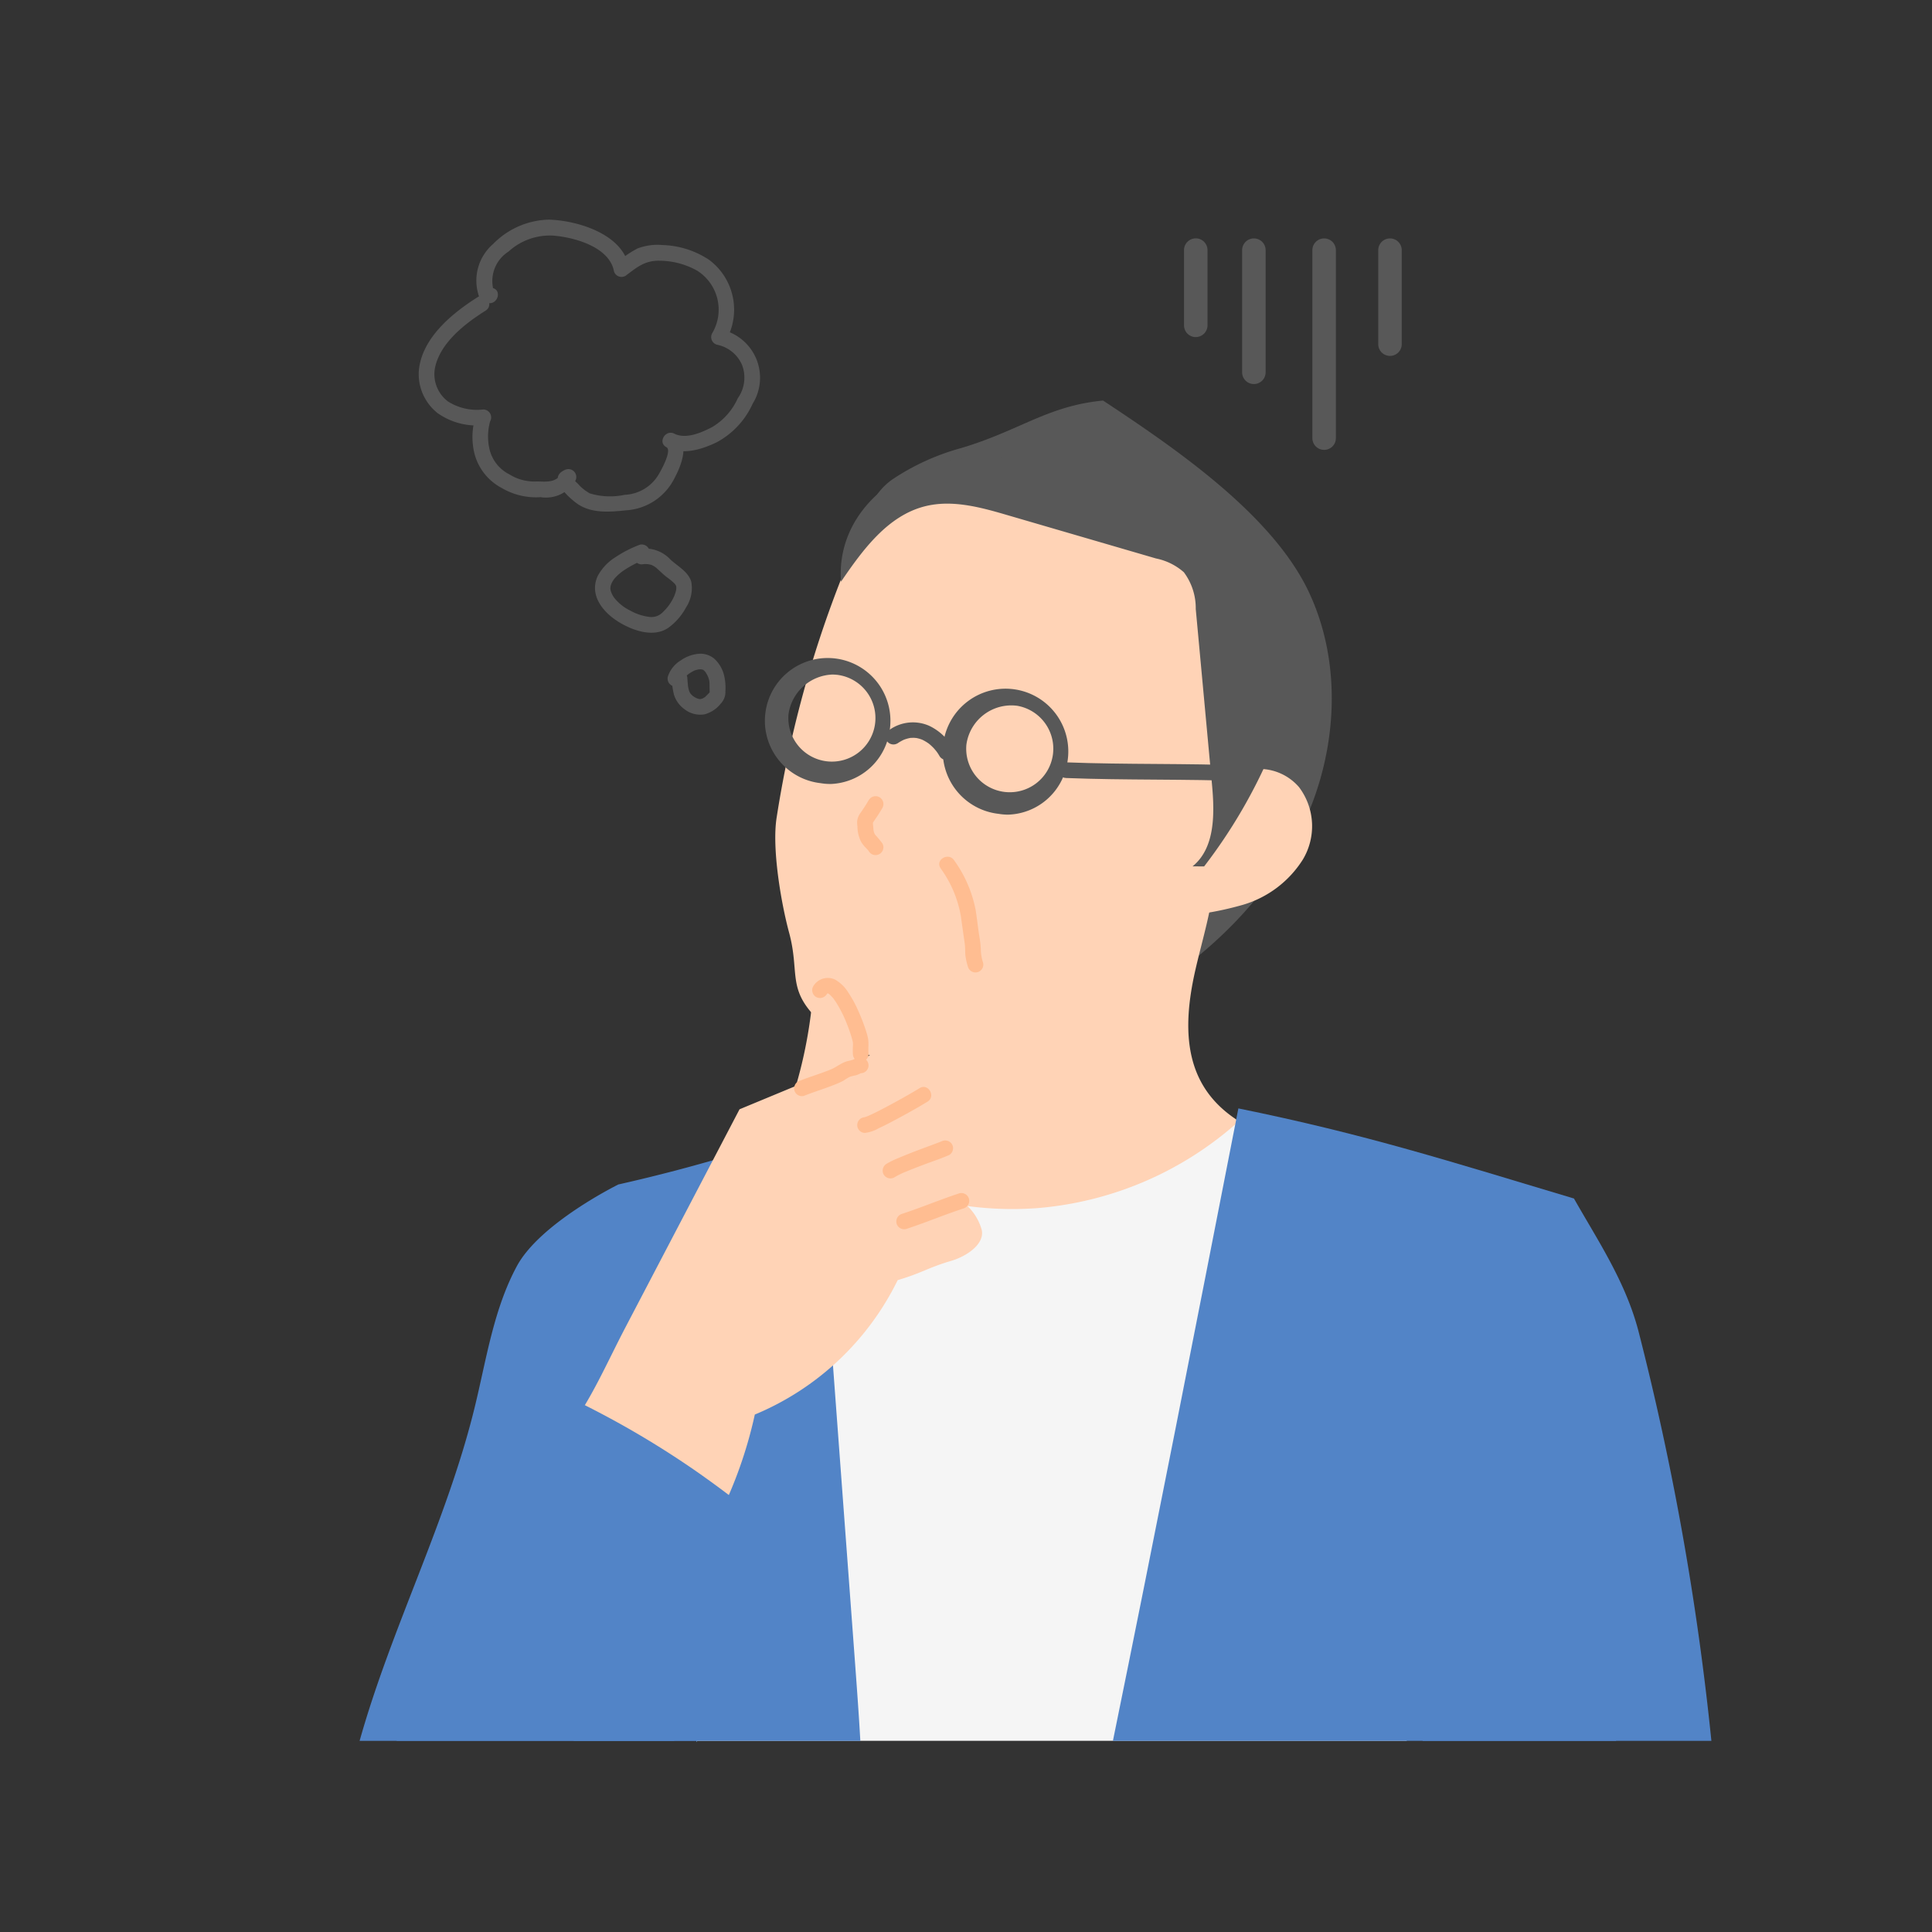
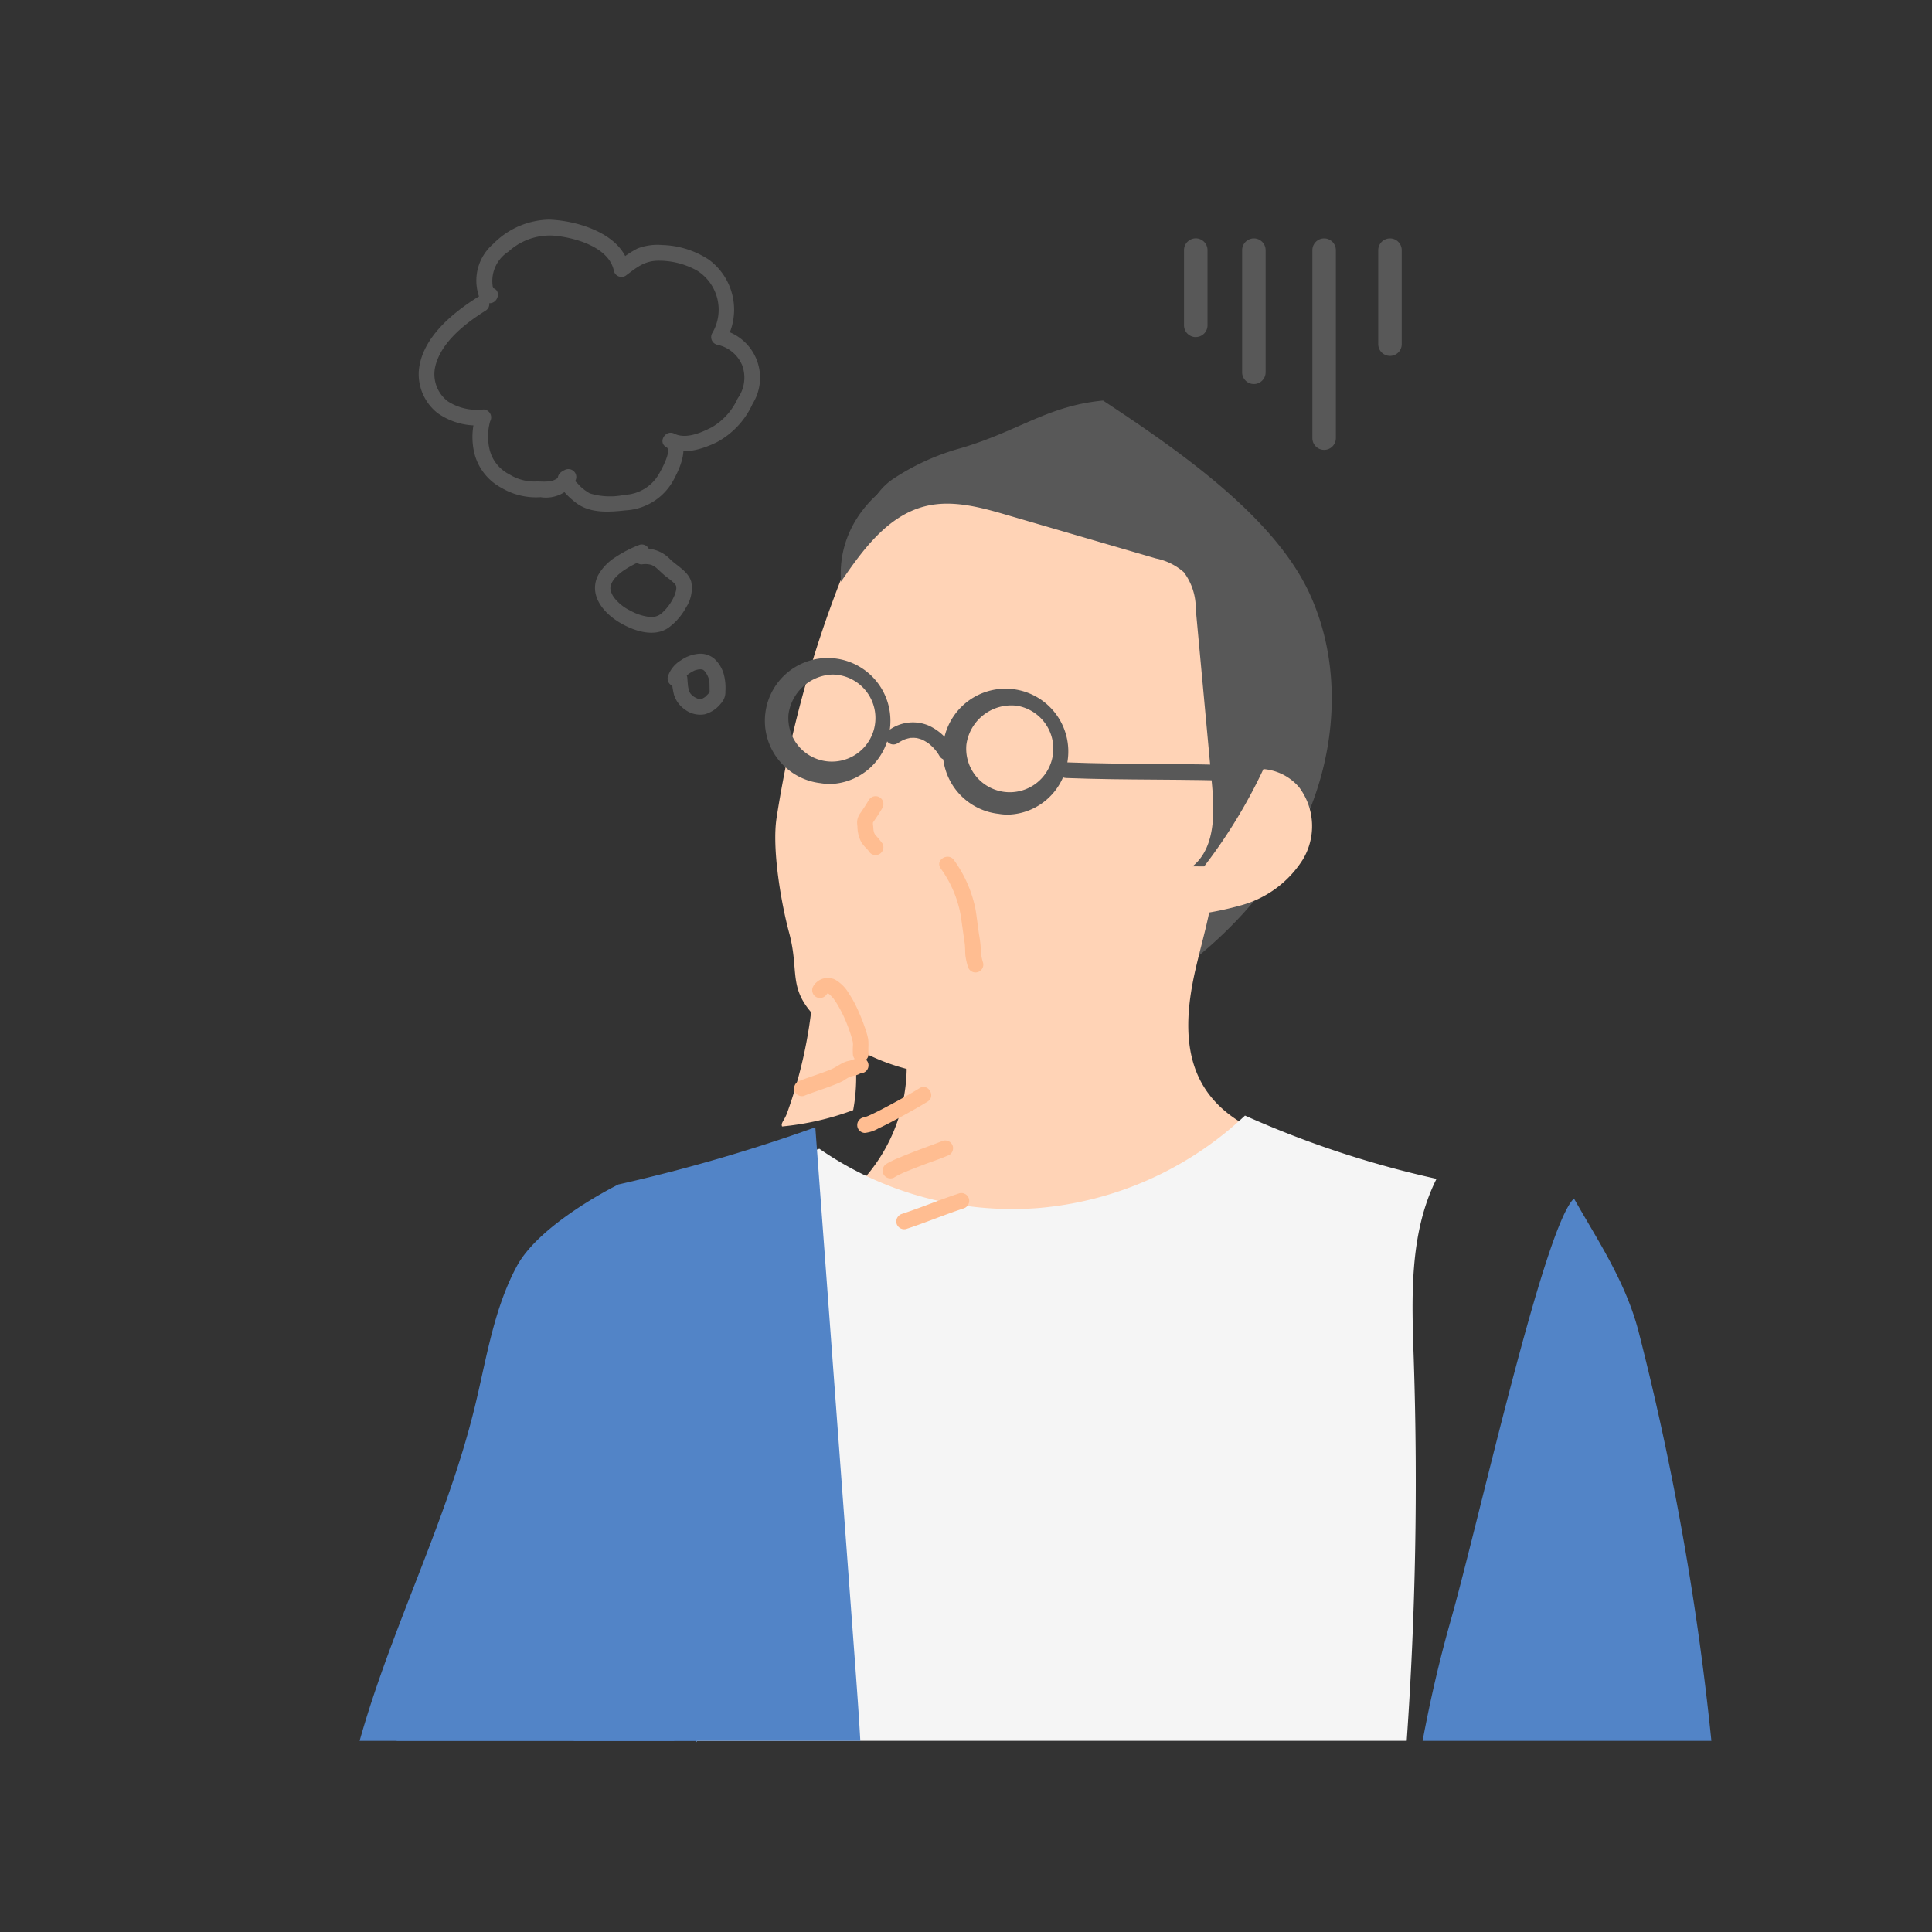
<svg xmlns="http://www.w3.org/2000/svg" width="175" height="175" viewBox="0 0 175 175">
  <rect x="0" y="0" width="175" height="175" fill="#333333" stroke="none" />
  <defs>
    <clipPath id="a">
      <rect width="175" height="175" transform="translate(54 185)" fill="none" stroke="#707070" stroke-width="1" />
    </clipPath>
    <clipPath id="b">
      <rect width="122.443" height="137.91" fill="none" />
    </clipPath>
  </defs>
  <g transform="translate(-54 -185)" clip-path="url(#a)">
    <g transform="translate(86.574 204.894)">
      <g clip-path="url(#b)">
        <path d="M71.051,37.749a5.794,5.794,0,0,1,2.429-5.171,21.279,21.279,0,0,1,6.234-2.847C85,28.165,87.527,25.91,92.578,25.425c6.526,4.315,15.39,10.342,18.685,17.438,3.05,6.569,2.508,14.481-.583,21.031s-8.525,11.8-14.715,15.564c-2.037,1.238-4.425,2.363-6.728,1.747A9.122,9.122,0,0,1,85.11,78.2C75.332,67.419,73.329,53.181,71.051,37.749" transform="translate(-25.237 -9.037)" fill="#585858" />
        <path d="M66.091,41.052a101.5,101.5,0,0,0-7.555,25.693c-.445,2.773.394,7.721,1.128,10.432.964,3.564-.168,5,2.4,7.655,4.185,4.317,12.157,7.259,20.893,3.744,10.234-4.118,16.162-15.338,19.311-25.91,1.385-4.648,2.13-9.742.431-14.285-2.4-6.4-9.09-10.216-15.717-11.9a27.32,27.32,0,0,0-12.341-.592c-4.064.865-7.7,3.225-8.552,5.163" transform="translate(-20.761 -12.592)" fill="#ffd3b6" />
        <path d="M70.012,104.027A15.368,15.368,0,0,1,59.19,123.066c2.394,3.391,3.744,7.385,5.414,11.186s3.809,7.593,7.244,9.922c4.865,3.3,11.581,2.946,16.783.211s9.064-7.509,11.962-12.622,4.966-10.648,7.538-15.932c-4.15-.782-8.619-2.283-10.739-5.936-1.807-3.115-1.432-7.014-.62-10.523s2.009-7.033,1.668-10.617a82.236,82.236,0,0,0-28.426,15.272" transform="translate(-21.038 -31.546)" fill="#ffd3b6" />
-         <path d="M118.233,78.959a4.607,4.607,0,0,1,3.55-1.768,4.753,4.753,0,0,1,3.615,1.65,5.868,5.868,0,0,1,.349,6.553,9.628,9.628,0,0,1-5.458,4.113,28.6,28.6,0,0,1-6.887,1.087c1.77-3.942,2.415-8.486,4.83-11.635" transform="translate(-40.307 -27.436)" fill="#ffd3b6" />
+         <path d="M118.233,78.959a4.607,4.607,0,0,1,3.55-1.768,4.753,4.753,0,0,1,3.615,1.65,5.868,5.868,0,0,1,.349,6.553,9.628,9.628,0,0,1-5.458,4.113,28.6,28.6,0,0,1-6.887,1.087" transform="translate(-40.307 -27.436)" fill="#ffd3b6" />
        <path d="M112.135,148.136a335.709,335.709,0,0,1-.643,34.4H47.182c-.013.04-.024.079-.037.119,0-.04,0-.079-.007-.119q-.218-3.654-.28-7.318-.142-8.462.547-16.912.223-2.776.539-5.542a172.108,172.108,0,0,1,4.04-22.323,43.836,43.836,0,0,0,6.093-1.461c.072-.024.142-.048.213-.074a30.718,30.718,0,0,0,19.8,5.373A31.081,31.081,0,0,0,95.961,126.7q.45-.394.881-.8a89.774,89.774,0,0,0,17.351,5.731c-2.516,5.013-2.243,10.906-2.057,16.511" transform="translate(-16.646 -44.746)" fill="#f5f5f5" />
        <path d="M67.625,44.682c1.972-2.9,4.243-6.007,7.643-6.85,2.454-.608,5.021.1,7.447.812l13.455,3.924a5.414,5.414,0,0,1,2.516,1.247,5.432,5.432,0,0,1,1.078,3.33l1.47,15.883c.244,2.64.3,5.757-1.759,7.427l1.048.006a47.652,47.652,0,0,0,6.168-10.608A18.46,18.46,0,0,0,107.43,47.8a17.69,17.69,0,0,0-7.723-9.309,35.4,35.4,0,0,0-11.538-4.223c-4.329-.9-8.922-1.386-13.1.053s-7.813,5.249-7.439,10.361" transform="translate(-24.027 -11.875)" fill="#585858" />
-         <path d="M151.433,182.183H105.86c3.793-18.588,7.439-37.213,11.081-55.839.093-.482.189-.965.282-1.447,11.564,2.351,19.1,4.784,30.4,8.163,1.766,16.316,3.786,32.8,3.812,49.122" transform="translate(-37.626 -44.392)" fill="#5284c7" />
        <path d="M56.052,183.126H41.23c-.013.04-.024.079-.037.119,0-.04,0-.079-.007-.119h-11.1q1.724-14.729,2.8-29.478.774-10.473,1.254-20.92a152.441,152.441,0,0,0,17.831-5.177q.074,1.009.15,2.019,1.718,23.176,3.438,46.351c.177,2.4.355,4.8.489,7.2" transform="translate(-10.694 -45.335)" fill="#5284c7" />
        <path d="M31.364,162.178c-.023,3.561-.164,7.119-.463,10.668-.163,1.934-.378,3.884-.688,5.817a47.191,47.191,0,0,1-1.72,7.318H0c2.877-10.253,7.907-19.886,10.434-30.256,1.055-4.322,1.7-8.833,3.811-12.746s9.205-7.4,9.205-7.4,7.308,9.535,7.587,14.466q.174,3.077.262,6.16.083,2.986.065,5.969" transform="translate(0 -48.19)" fill="#5284c7" />
        <path d="M175.537,186.684H149.38c.677-3.619,1.507-7.253,2.561-10.962,2.452-8.636,8.428-35.6,11.148-38.161,2.148,3.794,4.651,7.48,5.838,11.993a252.31,252.31,0,0,1,6.61,37.129" transform="translate(-53.094 -48.893)" fill="#5284c7" />
        <path d="M63.223,73.055a5.076,5.076,0,0,1-.861-.073A5.686,5.686,0,1,1,68.6,68.3a5.6,5.6,0,0,1-5.376,4.758m.206-9.915a4.176,4.176,0,0,0-3.978,3.58,3.945,3.945,0,1,0,4.6-3.526,3.625,3.625,0,0,0-.62-.053" transform="translate(-20.602 -21.937)" fill="#585858" />
        <path d="M88.229,77.366a5.064,5.064,0,0,1-.861-.073A5.685,5.685,0,1,1,93.6,72.608a5.6,5.6,0,0,1-5.376,4.758m-3.773-6.335h0a3.945,3.945,0,1,0,4.6-3.526,4.109,4.109,0,0,0-4.6,3.526" transform="translate(-29.49 -23.47)" fill="#585858" />
        <path d="M98.89,77.685c5.426.213,10.858.079,16.284.292.913.035.911-1.383,0-1.419-5.426-.213-10.858-.079-16.284-.292-.913-.036-.911,1.383,0,1.419" transform="translate(-34.905 -27.107)" fill="#585858" />
        <path d="M74.989,72.555a4.207,4.207,0,0,1,.376-.229c.061-.033.122-.064.185-.093.044-.02.049-.023.014-.007l.072-.028a3.311,3.311,0,0,1,.358-.106c.069-.016.14-.03.21-.04-.077.01-.033,0,.018,0,.112,0,.223-.009.335,0,.017,0,.227.027.072,0,.043.006.085.014.127.023a2.878,2.878,0,0,1,.309.082c.06.02.12.041.179.064-.095-.037-.017-.007.033.017a4.219,4.219,0,0,1,.537.321c.023.016.134.107.029.021.04.033.079.065.118.1q.115.1.222.207c.071.07.139.142.2.217.032.037.064.073.095.111.012.015.11.142.051.063s.033.048.044.063c.026.037.052.074.077.112.053.079.1.16.15.243a.709.709,0,0,0,1.225-.716,4.875,4.875,0,0,0-2.151-2.018,3.662,3.662,0,0,0-3.606.366.727.727,0,0,0-.255.971.716.716,0,0,0,.971.255" transform="translate(-26.275 -25.11)" fill="#585858" />
        <path d="M70.975,81.348c-.229.406-.487.793-.753,1.176a1.557,1.557,0,0,0-.309.76,2.541,2.541,0,0,0,.028.474,3.085,3.085,0,0,0,.353,1.428,3.442,3.442,0,0,0,.411.512c.063.068.128.133.188.2.024.028.048.055.072.084-.106-.129,0,.017.019.041a.71.71,0,0,0,1.225-.716,8.916,8.916,0,0,0-.685-.823c.061.075.034.043,0-.017-.021-.034-.036-.071-.058-.1-.051-.072.021.093,0,0-.011-.043-.027-.085-.038-.127s-.023-.111-.034-.166c.015.073,0,.039,0-.015-.01-.1-.018-.2-.026-.3-.007-.077-.016-.154-.024-.23a.852.852,0,0,0-.008-.2c.012.02-.029.166,0,.061-.017.059-.054.1,0,.028s.122-.177.182-.266c.244-.353.478-.712.69-1.085a.71.71,0,0,0-1.225-.717" transform="translate(-24.848 -28.791)" fill="#ffbd91" />
        <path d="M81.563,90.569A10.346,10.346,0,0,1,83.4,94.883c.118.824.233,1.648.352,2.471.051.355.037.706.06,1.062a5.791,5.791,0,0,0,.242,1.1.71.71,0,0,0,1.368-.377,4.222,4.222,0,0,1-.2-1.013,9.137,9.137,0,0,0-.128-1.312c-.139-.823-.218-1.651-.351-2.475a11.386,11.386,0,0,0-1.949-4.488c-.508-.753-1.738-.044-1.225.716" transform="translate(-28.946 -31.822)" fill="#ffbd91" />
        <path d="M13.65,7.018c-2.33,1.464-5.109,3.75-5.339,6.706a4.5,4.5,0,0,0,1.7,3.8,6.119,6.119,0,0,0,4.15,1.09l-.612-1.067a6.277,6.277,0,0,0-.179,3.714A4.909,4.909,0,0,0,15.808,24.3a6.125,6.125,0,0,0,3.536.839,3.087,3.087,0,0,0,3.146-1.484.716.716,0,0,0-.971-.971c-1.626.728.364,2.472,1.064,2.991,1.276.946,2.961.824,4.473.657a5.254,5.254,0,0,0,4.357-2.8c.607-1.118,1.584-3.337.043-4.143l-.716,1.225c1.475.74,3.146.228,4.551-.444a7.41,7.41,0,0,0,3.254-3.484,4.466,4.466,0,0,0-2.865-6.732l.424,1.042a5.633,5.633,0,0,0-1.49-7.349A8.074,8.074,0,0,0,30.353,2.3a5.081,5.081,0,0,0-2.227.311A9.081,9.081,0,0,0,26.3,3.861l1.042.423C26.789,1.3,22.69.078,20.091,0a7.3,7.3,0,0,0-5.055,2.213A4.378,4.378,0,0,0,13.78,7a.7.7,0,0,0,.5.5l.307.056c.893.164,1.276-1.2.378-1.368l-.307-.057.5.5a3.156,3.156,0,0,1,1.279-3.737,5.551,5.551,0,0,1,4.006-1.448c1.9.137,5.131,1.012,5.544,3.224a.712.712,0,0,0,1.042.424c1.039-.772,1.742-1.4,3.1-1.372a7.03,7.03,0,0,1,3.416.914,4.177,4.177,0,0,1,1.343,5.649.717.717,0,0,0,.424,1.042A3.142,3.142,0,0,1,37.6,13.188a3.228,3.228,0,0,1-.4,3A5.774,5.774,0,0,1,34.866,18.8c-.953.494-2.363,1.113-3.41.588-.812-.407-1.529.8-.716,1.225.534.28-.492,2.119-.716,2.49a3.761,3.761,0,0,1-3.066,1.823,6.3,6.3,0,0,1-3.16-.131,4.384,4.384,0,0,1-.886-.662,4.713,4.713,0,0,0-.471-.472c-.043-.026-.072-.157-.105-.162.126.019-.457.573-.1.414l-.971-.971c-.5.9-1.335.793-2.242.772a4.246,4.246,0,0,1-2.5-.636,3.436,3.436,0,0,1-1.786-2.194,5.124,5.124,0,0,1,.037-2.621.717.717,0,0,0-.613-1.067,4.894,4.894,0,0,1-3.2-.722A3.087,3.087,0,0,1,9.8,13.315c.52-2.217,2.735-3.924,4.563-5.072.771-.485.06-1.713-.716-1.225" transform="translate(-2.95 0)" fill="#585858" />
        <path d="M37.121,45.672a10.933,10.933,0,0,0-2.177,1.113,4.586,4.586,0,0,0-1.607,1.686c-.806,1.689.388,3.235,1.785,4.128,1.267.81,3.255,1.551,4.629.57a5.508,5.508,0,0,0,1.58-1.834,3.183,3.183,0,0,0,.466-2.31c-.267-.927-1.247-1.412-1.9-2.03a3.113,3.113,0,0,0-2.59-.967.731.731,0,0,0-.71.71.715.715,0,0,0,.71.71,1.983,1.983,0,0,1,.851.039,1.328,1.328,0,0,1,.3.153,1.9,1.9,0,0,1,.3.238c.267.241.514.489.8.709a6.2,6.2,0,0,1,.7.574.748.748,0,0,1,.165.242.575.575,0,0,1,.028.126c-.024-.159-.008.063-.008.08s-.027.231-.006.1c-.01.063-.025.126-.041.188a3.354,3.354,0,0,1-.139.412,4.53,4.53,0,0,1-1.035,1.466,1.432,1.432,0,0,1-1.278.423,4.725,4.725,0,0,1-1.658-.556A4.165,4.165,0,0,1,34.84,50.5a1.958,1.958,0,0,1-.333-.646.912.912,0,0,1,.024-.574,1.863,1.863,0,0,1,.388-.627,4.179,4.179,0,0,1,.671-.594A9.563,9.563,0,0,1,37.5,47.04a.731.731,0,0,0,.5-.872.714.714,0,0,0-.873-.5" transform="translate(-11.756 -16.22)" fill="#585858" />
        <path d="M43.663,63.26a6.557,6.557,0,0,0,.2,1.462,2.55,2.55,0,0,0,.962,1.316,2.316,2.316,0,0,0,1.806.453A2.787,2.787,0,0,0,48.1,65.52a1.52,1.52,0,0,0,.42-1.131,4.714,4.714,0,0,0-.172-1.613,3.039,3.039,0,0,0-.824-1.312,1.943,1.943,0,0,0-1.413-.456,3.276,3.276,0,0,0-1.635.6,2.667,2.667,0,0,0-1.167,1.459.709.709,0,1,0,1.368.378.568.568,0,0,0,.033-.119c.021.061-.069.139,0,.012.023-.041.049-.079.073-.118.069-.111-.021.02-.024.028.021-.073.154-.171.208-.224.038-.036.077-.072.117-.106s.16-.126.022-.023a3.669,3.669,0,0,1,.471-.3c.041-.022.083-.041.124-.062.139-.072-.155.053-.015,0,.088-.03.177-.058.267-.08.05-.012.1-.021.153-.033.167-.038-.16.006,0,0,.074,0,.148-.009.222-.005.1.005.1.054-.024-.008a.675.675,0,0,0,.116.026l.074.023c.115.034-.159-.084,0,.007a.563.563,0,0,0,.1.061c-.108-.028-.1-.092-.037-.026s.106.105.157.161c.1.112-.087-.137-.006,0,.016.026.034.05.05.076a2.975,2.975,0,0,1,.164.3c.014.029.081.193.015.027.015.037.03.075.043.113a2.988,2.988,0,0,1,.086.308c.041.166-.007-.162,0,.011,0,.034.006.069.008.1.008.139.008.28.01.42,0,.17.012.342,0,.513,0,.019,0,.041,0,.061,0,.121.036-.2.012-.084-.041.18.1-.157,0,0-.036.056-.042,0,.064-.08a.456.456,0,0,0-.061.07c-.055.061-.113.119-.17.178-.072.075-.149.147-.222.22-.139.139.1-.052-.059.049-.051.032-.1.066-.154.095-.036.019-.2.068-.038.022-.052.015-.106.029-.157.045-.163.05.146,0-.023,0-.034,0-.073,0-.107,0-.167.011.139.044-.026,0-.054-.015-.109-.026-.162-.043-.031-.01-.188-.09-.049-.016-.055-.03-.111-.057-.165-.088s-.1-.06-.145-.092c-.03-.02-.059-.041-.088-.063.074.058.082.063.023.014a1.658,1.658,0,0,1-.2-.2s.095.138,0,0c-.028-.042-.054-.086-.077-.13-.013-.024-.028-.081-.048-.1.043.1.05.121.023.05-.01-.027-.019-.054-.028-.081a2.53,2.53,0,0,1-.066-.256c-.01-.045-.017-.09-.025-.135-.034-.2.006.088-.006-.045q-.032-.335-.057-.67a.709.709,0,1,0-1.419,0" transform="translate(-15.386 -21.682)" fill="#585858" />
        <path d="M125.082,15.831a1.063,1.063,0,0,1-1.064-1.064V3.705a1.064,1.064,0,1,1,2.128,0V14.767a1.063,1.063,0,0,1-1.064,1.064" transform="translate(-44.08 -0.939)" fill="#585858" />
        <path d="M134.953,21.794a1.063,1.063,0,0,1-1.064-1.064V3.705a1.064,1.064,0,1,1,2.128,0V20.731a1.063,1.063,0,0,1-1.064,1.064" transform="translate(-47.588 -0.939)" fill="#585858" />
        <path d="M144.209,13.282a1.063,1.063,0,0,1-1.064-1.064V3.705a1.064,1.064,0,1,1,2.128,0v8.513a1.063,1.063,0,0,1-1.064,1.064" transform="translate(-50.878 -0.939)" fill="#585858" />
        <path d="M116.914,11.579a1.063,1.063,0,0,1-1.064-1.064V3.7a1.064,1.064,0,0,1,2.128,0v6.811a1.063,1.063,0,0,1-1.064,1.064" transform="translate(-41.176 -0.939)" fill="#585858" />
-         <path d="M34.465,141.806q5.154-9.85,10.323-19.73l10.624-4.405a10.985,10.985,0,0,1,2.929-.9,3.708,3.708,0,0,1,2.885.772,2.842,2.842,0,0,1,.816,2.727,3.966,3.966,0,0,1,1.8,5.447c1.686.387,1.765,3.091,1.043,4.664A4.818,4.818,0,0,1,66.727,133c.284,1.34-1.475,2.435-2.781,2.808-2.18.65-2.612,1.088-4.832,1.742a25.177,25.177,0,0,1-12.942,12.177,39.608,39.608,0,0,1-3.242,9.2c-4.646-2.548-9.293-5.1-13.739-7.693,2.148-2.81,3.518-6.073,5.274-9.427" transform="translate(-10.375 -41.491)" fill="#ffd3b6" />
        <path d="M59.807,119.044a41.792,41.792,0,0,0,2.306-10.387c.046-.509.148-1.114.617-1.318.62-.269,1.222.407,1.532,1.007a16.393,16.393,0,0,1,1.529,10.446,25.471,25.471,0,0,1-6.441,1.479c-.135-.324.2-.521.457-1.228" transform="translate(-21.084 -38.13)" fill="#ffd3b6" />
        <path d="M61.946,121.222c.938-.375,1.911-.657,2.846-1.042a5.742,5.742,0,0,0,.767-.355,4.914,4.914,0,0,1,.546-.33,5.225,5.225,0,0,1,.545-.135,1.98,1.98,0,0,0,.376-.153c.079-.035.089-.043.03-.021.084-.024.093-.028.028-.013a.709.709,0,1,0,0-1.419,2.057,2.057,0,0,0-.775.228c.079-.033-.167.039-.2.048-.1.021-.2.039-.3.07-.5.156-.9.5-1.378.707-.934.394-1.914.669-2.855,1.046a.731.731,0,0,0-.5.872.714.714,0,0,0,.873.5" transform="translate(-21.698 -41.854)" fill="#ffbd91" />
        <path d="M64.922,108.015c-.117.159,0,.006.031-.027s.148-.121.044-.047.019-.013.046-.021c.1-.034-.175.049-.019.014.07-.016-.179-.022-.036.006s-.07-.032-.05-.011a.414.414,0,0,0,.108.03c.114.014-.093-.017-.076-.033a.376.376,0,0,1,.078.041c.035.023.072.05.109.069.077.04-.116-.108.012.012.08.074.159.149.232.231.037.041.072.083.107.124.124.145-.026-.046.041.052.079.116.162.229.237.348a11.356,11.356,0,0,1,.8,1.533c.014.03.108.253.043.1q.039.092.075.184c.055.136.108.273.16.41.086.229.167.462.24.7.063.2.122.4.166.6.008.038.016.077.023.115,0,.015,0,.056,0-.01-.01-.109,0,.141,0,.164a7.426,7.426,0,0,0-.01.847.731.731,0,0,0,.71.709.714.714,0,0,0,.709-.709c-.053-.479.041-.947-.05-1.426a5.73,5.73,0,0,0-.154-.587,16.75,16.75,0,0,0-.687-1.807,10.53,10.53,0,0,0-.918-1.712,3.4,3.4,0,0,0-1.24-1.221,1.528,1.528,0,0,0-1.959.614.715.715,0,0,0,.255.971.726.726,0,0,0,.971-.255" transform="translate(-22.603 -37.865)" fill="#ffbd91" />
        <path d="M75.579,121.989c-.906.554-1.838,1.07-2.773,1.572-.509.273-1.02.542-1.543.788-.111.053-.223.1-.335.153-.18.081.095-.035-.015.006l-.1.039c-.073.028-.148.055-.224.076a.756.756,0,0,0-.086.02c-.093.037.225-.017.108-.017a.71.71,0,0,0,0,1.419,3.126,3.126,0,0,0,1.237-.41c.53-.244,1.049-.516,1.564-.791.973-.52,1.942-1.055,2.883-1.631.777-.476.065-1.7-.716-1.225" transform="translate(-24.854 -43.32)" fill="#ffbd91" />
        <path d="M74.57,132.742a7.31,7.31,0,0,1,1.066-.52l-.023.01.1-.042.206-.084q.188-.076.375-.15c.266-.106.533-.208.8-.31.81-.308,1.643-.576,2.436-.925a.715.715,0,0,0,.255-.971.727.727,0,0,0-.971-.254c.166-.073.139-.057.014-.008l-.19.073-.527.2c-.5.186-1,.372-1.506.563-.558.213-1.114.433-1.664.668a7.4,7.4,0,0,0-1.09.53.725.725,0,0,0-.255.971.717.717,0,0,0,.971.255" transform="translate(-26.126 -45.996)" fill="#ffbd91" />
        <path d="M76.313,140.045c1.747-.57,3.443-1.287,5.188-1.859a.725.725,0,0,0,.5-.873.717.717,0,0,0-.873-.5c-1.745.573-3.442,1.289-5.188,1.86a.724.724,0,0,0-.5.872.717.717,0,0,0,.873.5" transform="translate(-26.805 -48.618)" fill="#ffbd91" />
        <path d="M35.858,174.276c-.89,7.335-1.35,14.805-3.472,21.836-.014.04-.024.079-.037.119,0-.04,0-.079-.008-.119H5.2c2.708-11.283,9.632-24.447,13.619-32.024q2.656,1.179,5.223,2.547a82.851,82.851,0,0,1,8.564,5.248c.2.141.4.284.6.427q1.343.956,2.645,1.967" transform="translate(-1.85 -58.322)" fill="#5284c7" />
      </g>
    </g>
  </g>
</svg>